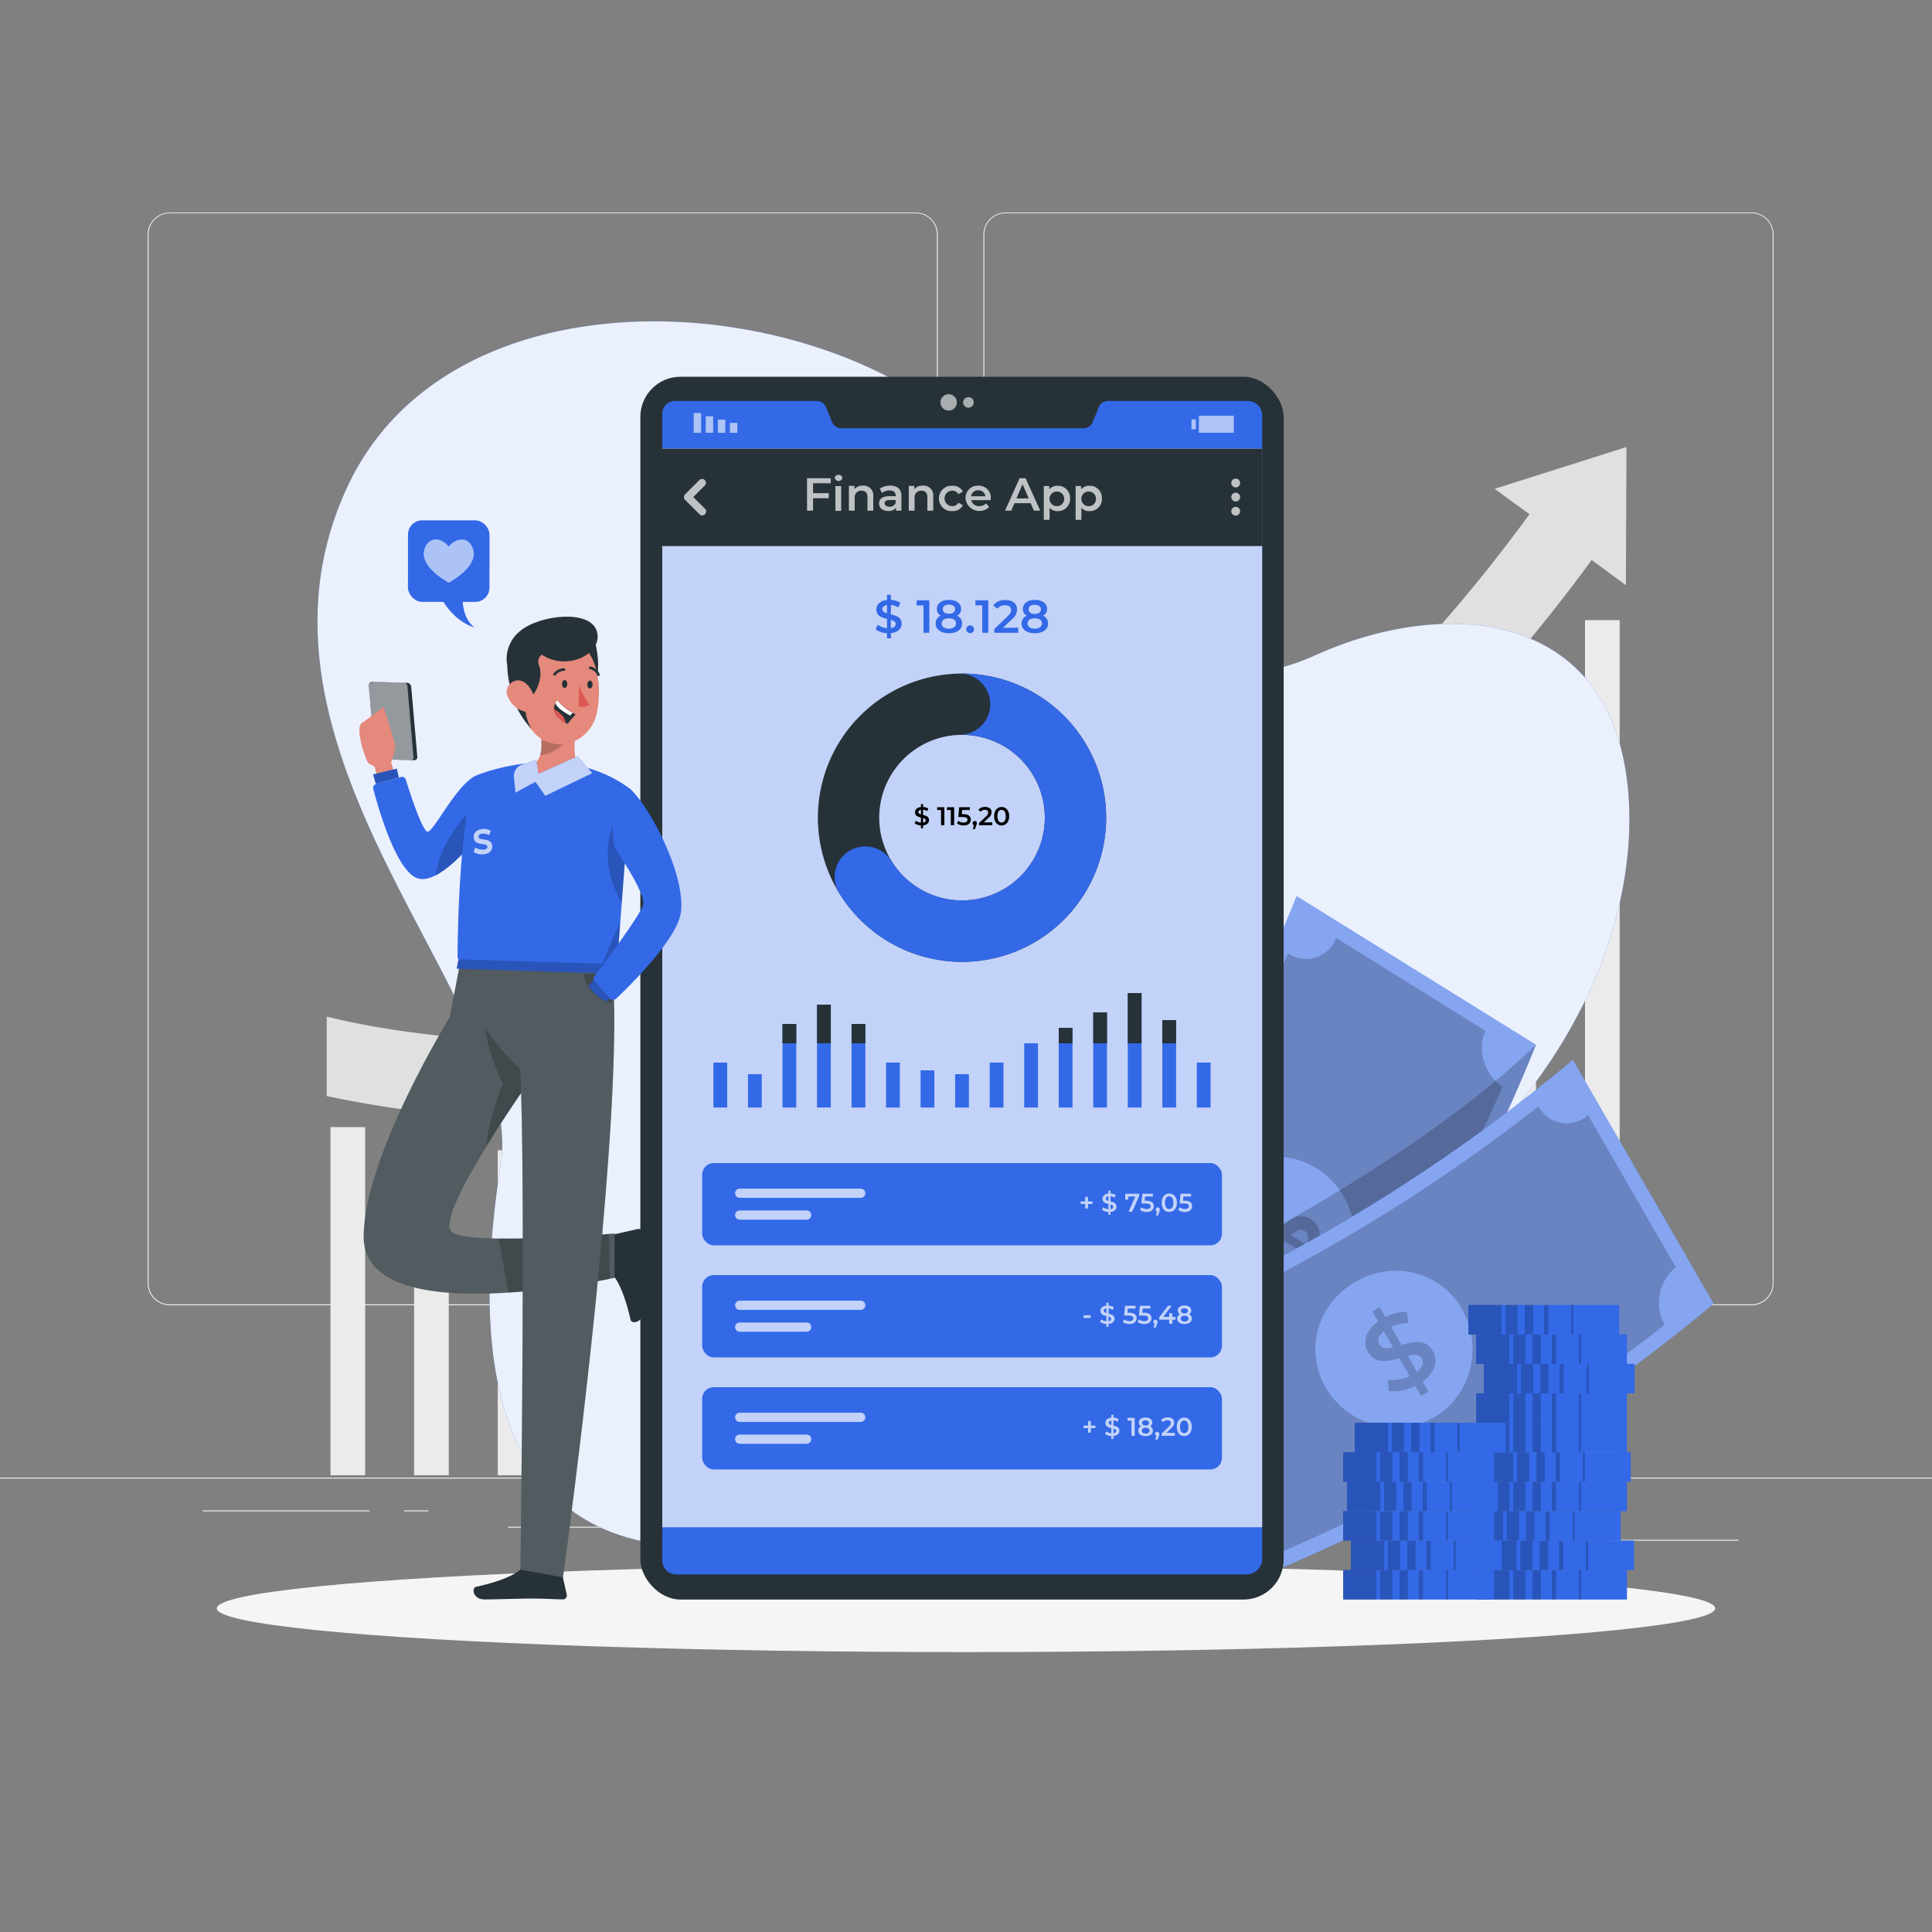
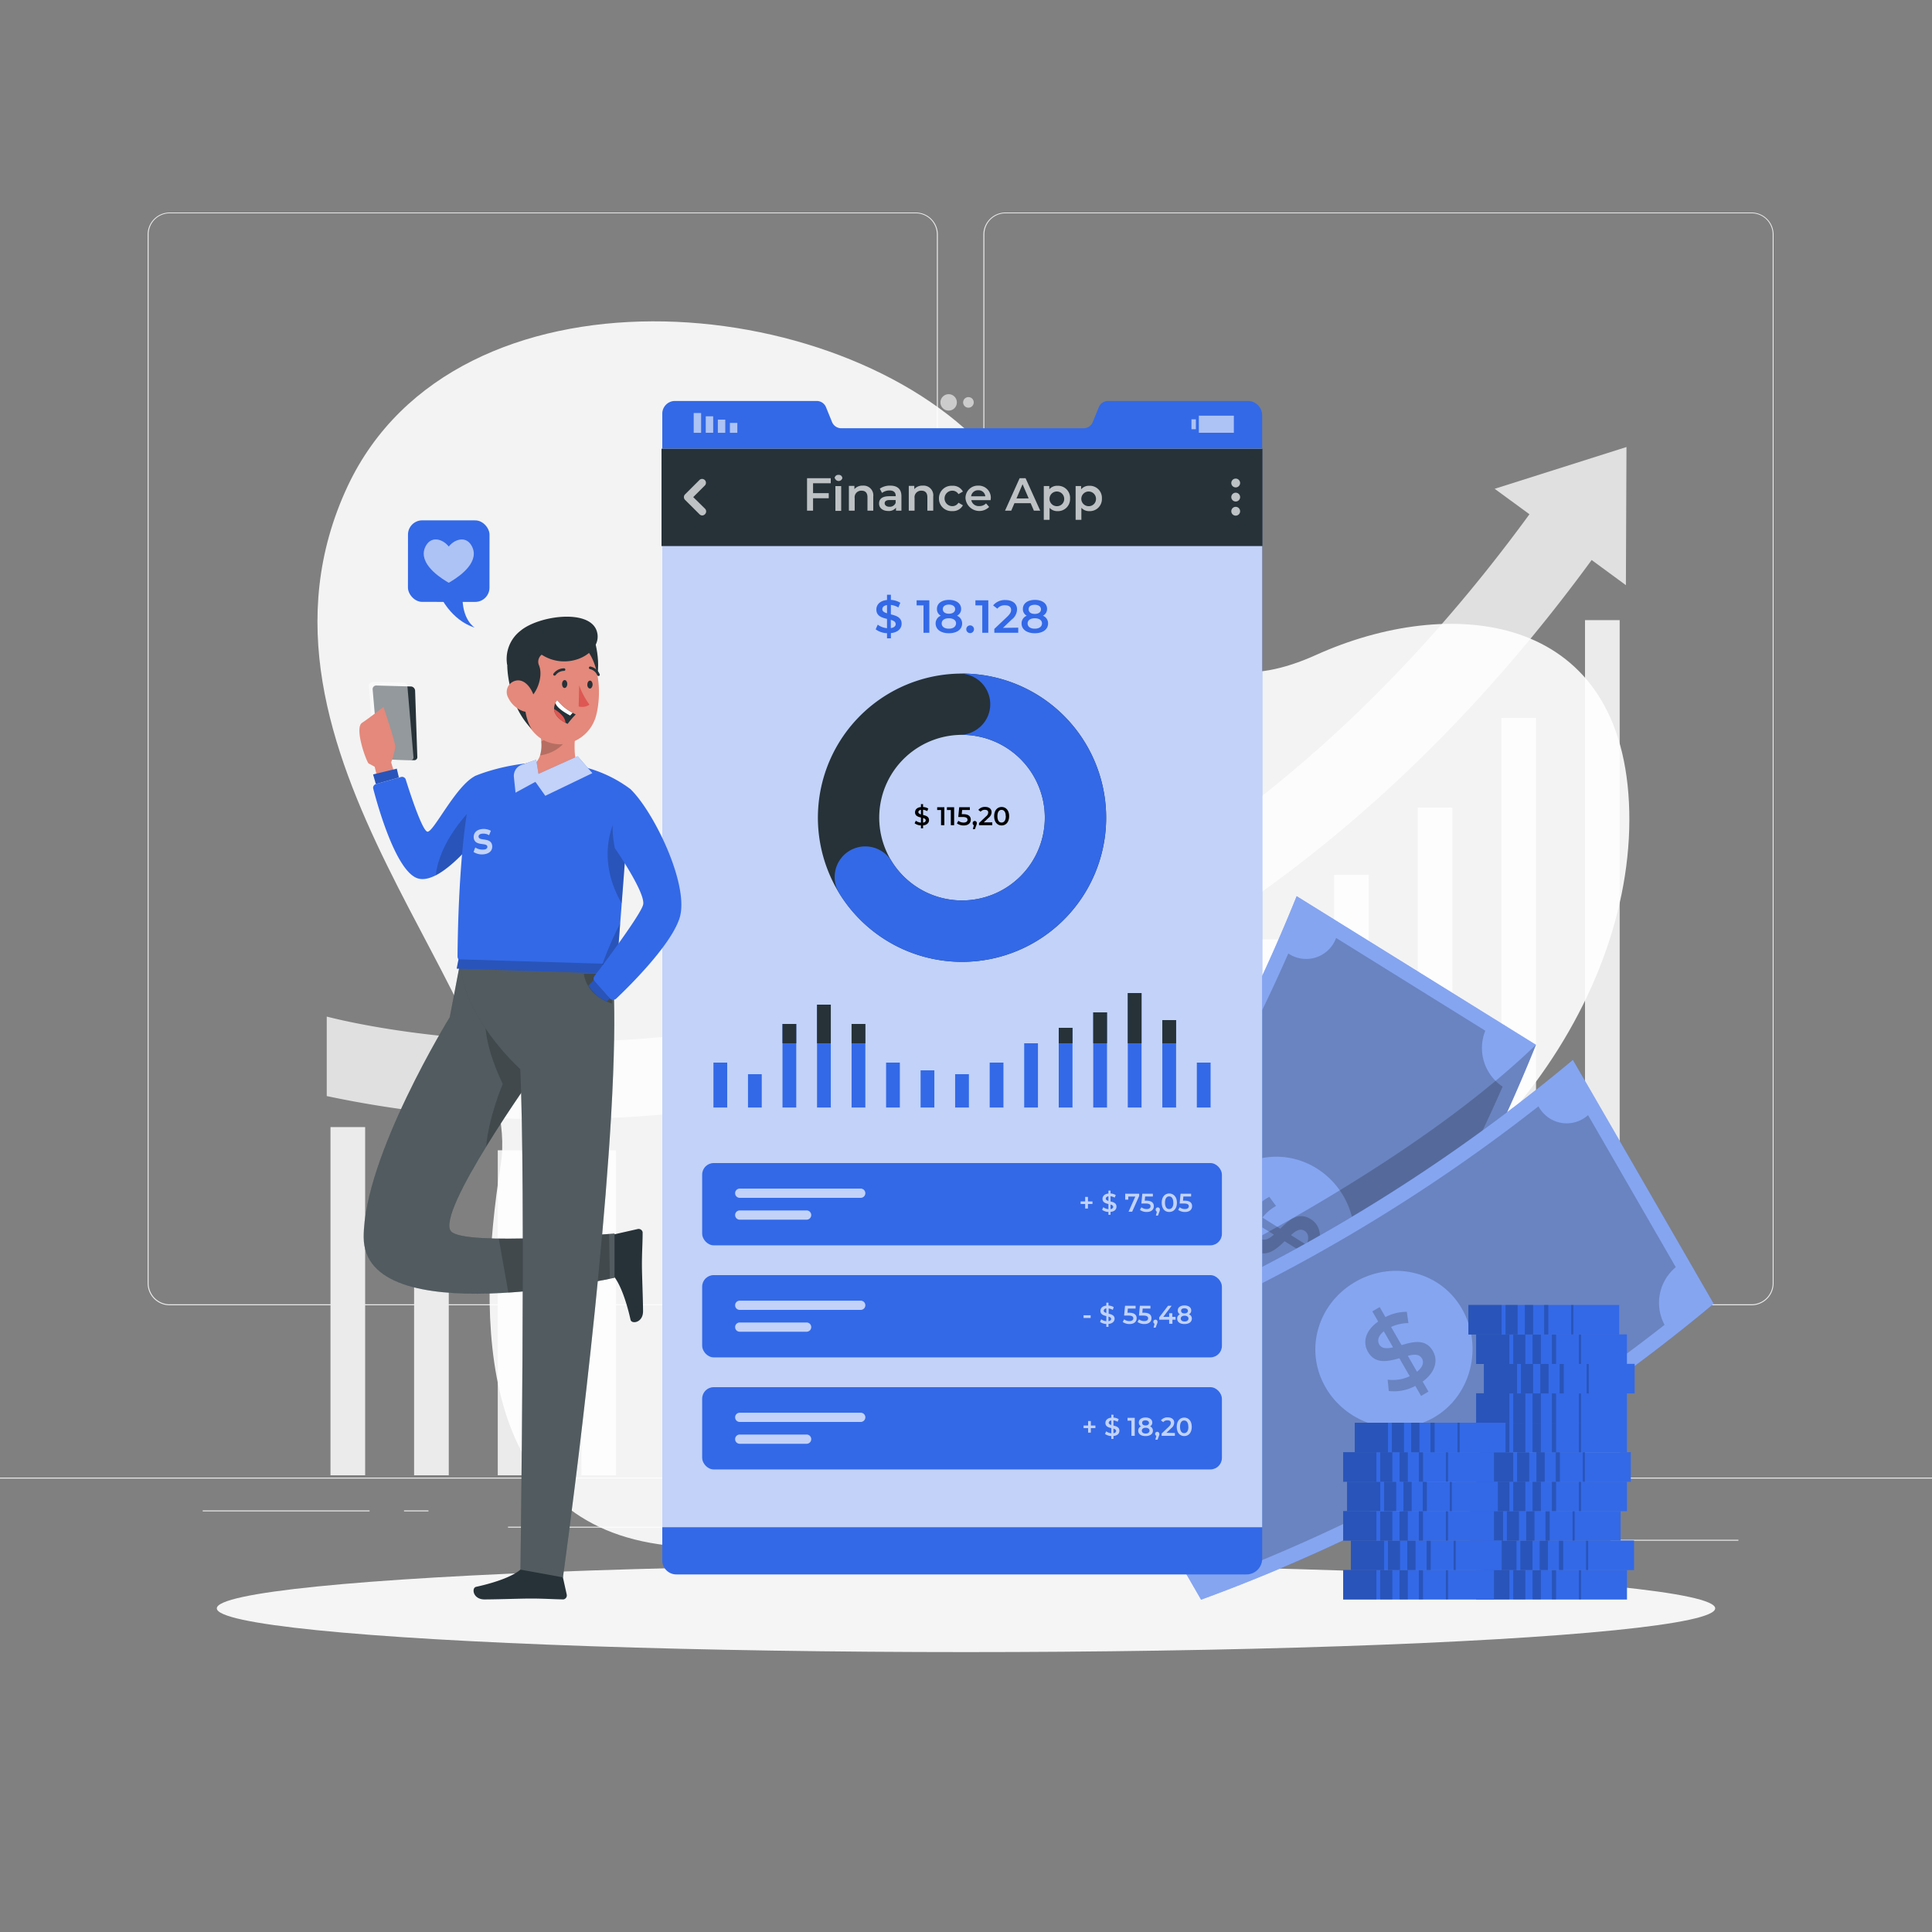
<svg xmlns="http://www.w3.org/2000/svg" viewBox="0 0 500 500">
  <rect x="0" y="0" width="500" height="500" fill="#808080" stroke="none" />
  <g id="background-complete">
    <rect y="382.4" width="500" height="0.25" style="fill:#ebebeb" />
    <rect x="416.78" y="398.49" width="33.12" height="0.25" style="fill:#ebebeb" />
    <rect x="322.53" y="401.21" width="8.69" height="0.25" style="fill:#ebebeb" />
    <rect x="396.59" y="389.21" width="19.19" height="0.25" style="fill:#ebebeb" />
    <rect x="52.46" y="390.89" width="43.19" height="0.25" style="fill:#ebebeb" />
    <rect x="104.56" y="390.89" width="6.33" height="0.25" style="fill:#ebebeb" />
    <rect x="131.47" y="395.11" width="93.68" height="0.25" style="fill:#ebebeb" />
    <path d="M237,337.8H43.91a5.71,5.71,0,0,1-5.7-5.71V60.66A5.71,5.71,0,0,1,43.91,55H237a5.71,5.71,0,0,1,5.71,5.71V332.09A5.71,5.71,0,0,1,237,337.8ZM43.91,55.2a5.46,5.46,0,0,0-5.45,5.46V332.09a5.46,5.46,0,0,0,5.45,5.46H237a5.47,5.47,0,0,0,5.46-5.46V60.66A5.47,5.47,0,0,0,237,55.2Z" style="fill:#ebebeb" />
    <path d="M453.31,337.8H260.21a5.72,5.72,0,0,1-5.71-5.71V60.66A5.72,5.72,0,0,1,260.21,55h193.1A5.71,5.71,0,0,1,459,60.66V332.09A5.71,5.71,0,0,1,453.31,337.8ZM260.21,55.2a5.47,5.47,0,0,0-5.46,5.46V332.09a5.47,5.47,0,0,0,5.46,5.46h193.1a5.47,5.47,0,0,0,5.46-5.46V60.66a5.47,5.47,0,0,0-5.46-5.46Z" style="fill:#ebebeb" />
    <path d="M386.82,126.5l9,6.59c-54.51,74.64-123,119.26-203.66,132.61-57,9.44-100.81-.86-107.6-2.61v20.57a277.13,277.13,0,0,0,59.22,6,316.79,316.79,0,0,0,50.68-4.09,309.93,309.93,0,0,0,109.46-39.93c40.47-24.12,76.78-58,108-100.71l8.86,6.51.15-35.75Z" style="fill:#e0e0e0" />
    <rect x="85.53" y="291.69" width="8.97" height="90.11" style="fill:#ebebeb" />
    <rect x="107.17" y="295.69" width="8.97" height="86.11" style="fill:#ebebeb" />
    <rect x="128.82" y="297.69" width="8.97" height="84.11" style="fill:#ebebeb" />
    <rect x="150.46" y="297.69" width="8.97" height="84.11" style="fill:#ebebeb" />
    <rect x="172.11" y="296.69" width="8.97" height="85.11" style="fill:#ebebeb" />
    <rect x="193.75" y="293.69" width="8.97" height="88.11" style="fill:#ebebeb" />
    <rect x="215.39" y="288.69" width="8.97" height="93.11" style="fill:#ebebeb" />
    <rect x="237.04" y="283.69" width="8.97" height="98.11" style="fill:#ebebeb" />
    <rect x="258.68" y="279.69" width="8.97" height="102.11" style="fill:#ebebeb" />
    <rect x="280.33" y="266.62" width="8.97" height="115.19" style="fill:#ebebeb" />
    <rect x="301.97" y="255.63" width="8.97" height="126.18" style="fill:#ebebeb" />
    <rect x="323.62" y="243.11" width="8.97" height="138.69" style="fill:#ebebeb" />
    <rect x="345.26" y="226.43" width="8.97" height="155.37" style="fill:#ebebeb" />
    <rect x="366.91" y="209.02" width="8.97" height="172.78" style="fill:#ebebeb" />
    <rect x="388.55" y="185.81" width="8.97" height="195.99" style="fill:#ebebeb" />
    <rect x="410.2" y="160.49" width="8.97" height="221.31" style="fill:#ebebeb" />
  </g>
  <g id="background-simple">
-     <path d="M90,125.76C118,66.31,217.1,74.7,255.36,116.51s50.7,68.59,85.21,53,78.52-11.44,81,38.16S383.7,315.92,319.52,333.27,255.36,412,170.42,399.64c-46.31-6.76-47.36-56.86-40.82-98.3S57.67,194.7,90,125.76Z" style="fill:#3369e7" />
    <path d="M90,125.76C118,66.31,217.1,74.7,255.36,116.51s50.7,68.59,85.21,53,78.52-11.44,81,38.16S383.7,315.92,319.52,333.27,255.36,412,170.42,399.64c-46.31-6.76-47.36-56.86-40.82-98.3S57.67,194.7,90,125.76Z" style="fill:#fff;opacity:0.9" />
  </g>
  <g id="Shadow">
    <ellipse id="path" cx="250" cy="416.24" rx="193.89" ry="11.32" style="fill:#f5f5f5" />
  </g>
  <g id="Banknotes">
    <path d="M397.5,270.39a445.3,445.3,0,0,1-80.78,130.12l-61.94-38.45a445.38,445.38,0,0,0,80.79-130.13Z" style="fill:#3369e7" />
    <path d="M397.51,270.38a445.62,445.62,0,0,1-80.8,130.13l-26.77-16.62h0l-35.16-21.82a445.38,445.38,0,0,0,80.79-130.13Q366.53,251.18,397.51,270.38Z" style="fill:#fff;opacity:0.4;isolation:isolate" />
    <path d="M345.76,242.81a8.25,8.25,0,0,1-12.35,3.95,445.28,445.28,0,0,1-66.35,106.85A8.25,8.25,0,0,1,269,366.43l38.61,24a12,12,0,0,1,14.92-2.35,445.34,445.34,0,0,0,66.35-106.86,12,12,0,0,1-4.51-14.41l0-.08-38.6-24Zm1.79,87.75c-5.94,9.55-18.89,12.23-28.4,6.33s-12-18.18-6.07-27.73,18.09-12.73,27.61-6.82S353.51,321,347.55,330.56Z" style="opacity:0.2;isolation:isolate" />
    <g style="opacity:0.2;isolation:isolate">
      <path d="M340.63,323.71l2.55,1.58c-.38.63-.77,1.26-1.16,1.88l-2.54-1.57a11.63,11.63,0,0,1-5.43,4.4l-1.65-2.45a10.33,10.33,0,0,0,4.62-3.48l-4.57-2.84c-2.2,2.16-4.76,4.35-7.93,2.38-2.33-1.45-3.27-4.38-1.38-8.16l-2.58-1.6c.39-.63.78-1.25,1.16-1.88l2.54,1.57a11.73,11.73,0,0,1,4.24-3.81l1.73,2.38a11.4,11.4,0,0,0-3.51,3l4.61,2.87c2.2-2.17,4.67-4.47,7.84-2.5C341.5,316.88,342.48,319.87,340.63,323.71Zm-10.94-4.19L325.62,317c-.76,1.78-.37,3,.63,3.59S328.47,320.61,329.69,319.52Zm7.9-1c-1.12-.69-2.26,0-3.49,1.13l4,2.51C338.92,320.33,338.57,319.13,337.59,318.52Z">
			</path>
    </g>
    <path d="M397.51,270.38a445.62,445.62,0,0,1-80.8,130.13l-26.77-16.62h0L268.69,348S353.44,312.88,397.51,270.38Z" style="opacity:0.2;isolation:isolate" />
    <path d="M443.5,337.4A445.44,445.44,0,0,1,310.84,414q-18.21-31.57-36.44-63.14a445.31,445.31,0,0,0,132.66-76.56Q425.29,305.84,443.5,337.4Z" style="fill:#3369e7" />
    <path d="M443.5,337.4A445.44,445.44,0,0,1,310.84,414q-18.21-31.57-36.44-63.14a445.31,445.31,0,0,0,132.66-76.56Q425.29,305.84,443.5,337.4Z" style="fill:#fff;opacity:0.4;isolation:isolate" />
    <path d="M410.91,288.66a8.25,8.25,0,0,1-12.75-2.35,445.27,445.27,0,0,1-109,62.86,8.25,8.25,0,0,1-4.34,12.21l22.71,39.35a12,12,0,0,1,14.26,5,445.27,445.27,0,0,0,109-62.86A12,12,0,0,1,433.62,328l.07-.06L411,288.61Zm-39.86,78.2c-9.75,5.61-22.42,1.86-28-7.84s-2-21.69,7.75-27.3,22-2.68,27.55,7S380.81,361.26,371.05,366.86Z" style="opacity:0.2;isolation:isolate" />
    <g style="opacity:0.2;isolation:isolate">
      <path d="M368.18,357.55c.51.86,1,1.73,1.51,2.6l-1.92,1.11-1.49-2.59a11.65,11.65,0,0,1-6.87,1.32c-.1-1-.19-2-.29-2.94a10.23,10.23,0,0,0,5.71-.89l-2.68-4.65c-3,.86-6.25,1.58-8.12-1.65-1.37-2.38-.81-5.41,2.64-7.85-.51-.88-1-1.75-1.52-2.63l1.91-1.11,1.49,2.59a11.73,11.73,0,0,1,5.54-1.36c.14,1,.27,1.94.41,2.91a11.29,11.29,0,0,0-4.49,1q1.35,2.36,2.71,4.7c2.95-.87,6.22-1.73,8.09,1.5C372.18,351.94,371.63,355,368.18,357.55Zm-7.66-8.86-2.39-4.14c-1.51,1.21-1.74,2.44-1.14,3.46S358.94,349.07,360.52,348.69Zm7.44,2.85c-.66-1.14-2-1.07-3.62-.65.8,1.37,1.59,2.75,2.38,4.12C368.28,353.76,368.54,352.54,368,351.54Z">
			</path>
    </g>
  </g>
  <g id="Coins">
    <rect x="382.02" y="406.29" width="39.03" height="7.66" transform="translate(803.08 820.25) rotate(-180)" style="fill:#3369e7" />
    <rect x="382.02" y="406.29" width="8.6" height="7.66" transform="translate(772.65 820.25) rotate(180)" style="opacity:0.2" />
    <rect x="391.63" y="406.29" width="3.13" height="7.66" style="opacity:0.2" />
    <rect x="396.63" y="406.29" width="2.14" height="7.66" style="opacity:0.2" />
    <rect x="401.63" y="406.29" width="1.07" height="7.66" style="opacity:0.2" />
    <rect x="408.63" y="406.29" width="0.54" height="7.66" style="opacity:0.2" />
    <rect x="383.87" y="398.67" width="39.03" height="7.66" transform="translate(806.77 805.01) rotate(-180)" style="fill:#3369e7" />
    <rect x="383.87" y="398.67" width="8.6" height="7.66" transform="translate(776.34 805.01) rotate(180)" style="opacity:0.2" />
    <rect x="393.47" y="398.67" width="3.13" height="7.66" style="opacity:0.2" />
    <rect x="398.47" y="398.67" width="2.14" height="7.66" style="opacity:0.2" />
    <rect x="403.47" y="398.67" width="1.07" height="7.66" style="opacity:0.2" />
    <rect x="410.47" y="398.67" width="0.54" height="7.66" style="opacity:0.2" />
    <rect x="380.38" y="391.05" width="39.03" height="7.66" transform="translate(799.8 789.77) rotate(180)" style="fill:#3369e7" />
    <rect x="380.38" y="391.05" width="8.6" height="7.66" transform="translate(769.37 789.77) rotate(180)" style="opacity:0.2" />
    <rect x="389.98" y="391.05" width="3.13" height="7.66" style="opacity:0.2" />
    <rect x="394.98" y="391.05" width="2.14" height="7.66" style="opacity:0.2" />
    <rect x="399.98" y="391.05" width="1.07" height="7.66" style="opacity:0.2" />
    <rect x="406.98" y="391.05" width="0.54" height="7.66" style="opacity:0.2" />
    <rect x="382.02" y="383.43" width="39.03" height="7.66" transform="translate(803.08 774.53) rotate(-180)" style="fill:#3369e7" />
    <rect x="382.02" y="383.43" width="8.6" height="7.66" transform="translate(772.65 774.53) rotate(180)" style="opacity:0.2" />
    <rect x="391.63" y="383.43" width="3.13" height="7.66" style="opacity:0.2" />
    <rect x="396.63" y="383.43" width="2.14" height="7.66" style="opacity:0.2" />
    <rect x="401.63" y="383.43" width="1.07" height="7.66" style="opacity:0.2" />
    <rect x="408.63" y="383.43" width="0.54" height="7.66" style="opacity:0.2" />
    <rect x="383.03" y="375.81" width="39.03" height="7.66" transform="translate(805.08 759.29) rotate(-180)" style="fill:#3369e7" />
    <rect x="383.03" y="375.81" width="8.6" height="7.66" transform="translate(774.65 759.29) rotate(180)" style="opacity:0.2" />
    <rect x="392.63" y="375.81" width="3.13" height="7.66" style="opacity:0.2" />
    <rect x="397.63" y="375.81" width="2.14" height="7.66" style="opacity:0.2" />
    <rect x="402.63" y="375.81" width="1.07" height="7.66" style="opacity:0.2" />
    <rect x="409.63" y="375.81" width="0.54" height="7.66" style="opacity:0.2" />
    <rect x="382.03" y="368.19" width="39.03" height="7.66" transform="translate(803.08 744.05) rotate(-180)" style="fill:#3369e7" />
    <rect x="382.03" y="368.19" width="8.6" height="7.66" transform="translate(772.65 744.05) rotate(180)" style="opacity:0.2" />
    <rect x="391.63" y="368.19" width="3.13" height="7.66" style="opacity:0.2" />
    <rect x="396.63" y="368.19" width="2.14" height="7.66" style="opacity:0.2" />
    <rect x="401.63" y="368.19" width="1.07" height="7.66" style="opacity:0.2" />
    <rect x="408.63" y="368.19" width="0.54" height="7.66" style="opacity:0.2" />
    <rect x="382.03" y="360.57" width="39.03" height="7.66" transform="translate(803.08 728.81) rotate(-180)" style="fill:#3369e7" />
    <rect x="382.03" y="360.57" width="8.6" height="7.66" transform="translate(772.65 728.81) rotate(180)" style="opacity:0.2" />
    <rect x="391.63" y="360.57" width="3.13" height="7.66" style="opacity:0.2" />
    <rect x="396.63" y="360.57" width="2.14" height="7.66" style="opacity:0.2" />
    <rect x="401.63" y="360.57" width="1.07" height="7.66" style="opacity:0.2" />
    <rect x="408.63" y="360.57" width="0.54" height="7.66" style="opacity:0.2" />
    <rect x="384.03" y="352.95" width="39.03" height="7.66" transform="translate(807.08 713.57) rotate(-180)" style="fill:#3369e7" />
    <rect x="384.03" y="352.95" width="8.6" height="7.66" transform="translate(776.65 713.57) rotate(180)" style="opacity:0.2" />
    <rect x="393.63" y="352.95" width="3.13" height="7.66" style="opacity:0.2" />
    <rect x="398.63" y="352.95" width="2.14" height="7.66" style="opacity:0.2" />
    <rect x="403.63" y="352.95" width="1.07" height="7.66" style="opacity:0.2" />
    <rect x="410.63" y="352.95" width="0.54" height="7.66" style="opacity:0.2" />
    <rect x="382.03" y="345.33" width="39.03" height="7.66" transform="translate(803.08 698.33) rotate(-180)" style="fill:#3369e7" />
    <rect x="382.03" y="345.33" width="8.6" height="7.66" transform="translate(772.65 698.33) rotate(180)" style="opacity:0.2" />
    <rect x="391.63" y="345.33" width="3.13" height="7.66" style="opacity:0.2" />
    <rect x="396.63" y="345.33" width="2.14" height="7.66" style="opacity:0.2" />
    <rect x="401.63" y="345.33" width="1.07" height="7.66" style="opacity:0.2" />
    <rect x="408.63" y="345.33" width="0.54" height="7.66" style="opacity:0.2" />
    <rect x="380.03" y="337.71" width="39.03" height="7.66" transform="translate(799.08 683.09) rotate(180)" style="fill:#3369e7" />
    <rect x="380.03" y="337.71" width="8.6" height="7.66" transform="translate(768.65 683.09) rotate(180)" style="opacity:0.2" />
    <rect x="389.63" y="337.71" width="3.13" height="7.66" style="opacity:0.2" />
    <rect x="394.63" y="337.71" width="2.14" height="7.66" style="opacity:0.2" />
    <rect x="399.63" y="337.71" width="1.07" height="7.66" style="opacity:0.2" />
    <rect x="406.63" y="337.71" width="0.54" height="7.66" style="opacity:0.2" />
    <rect x="347.6" y="406.29" width="39.03" height="7.66" transform="translate(734.24 820.25) rotate(-180)" style="fill:#3369e7" />
    <rect x="347.6" y="406.29" width="8.6" height="7.66" transform="translate(703.81 820.25) rotate(180)" style="opacity:0.2" />
    <rect x="357.2" y="406.29" width="3.13" height="7.66" style="opacity:0.2" />
    <rect x="362.2" y="406.29" width="2.14" height="7.66" style="opacity:0.2" />
    <rect x="367.2" y="406.29" width="1.07" height="7.66" style="opacity:0.2" />
    <rect x="374.2" y="406.29" width="0.54" height="7.66" style="opacity:0.2" />
    <rect x="349.6" y="398.67" width="39.03" height="7.66" transform="translate(738.24 805.01) rotate(-180)" style="fill:#3369e7" />
    <rect x="349.6" y="398.67" width="8.6" height="7.66" transform="translate(707.81 805.01) rotate(180)" style="opacity:0.2" />
    <rect x="359.2" y="398.67" width="3.13" height="7.66" style="opacity:0.2" />
    <rect x="364.2" y="398.67" width="2.14" height="7.66" style="opacity:0.2" />
    <rect x="369.2" y="398.67" width="1.07" height="7.66" style="opacity:0.2" />
    <rect x="376.2" y="398.67" width="0.54" height="7.66" style="opacity:0.2" />
    <rect x="347.6" y="391.05" width="39.03" height="7.66" transform="translate(734.24 789.77) rotate(-180)" style="fill:#3369e7" />
    <rect x="347.6" y="391.05" width="8.6" height="7.66" transform="translate(703.81 789.77) rotate(180)" style="opacity:0.2" />
    <rect x="357.2" y="391.05" width="3.13" height="7.66" style="opacity:0.2" />
    <rect x="362.2" y="391.05" width="2.14" height="7.66" style="opacity:0.2" />
    <rect x="367.2" y="391.05" width="1.07" height="7.66" style="opacity:0.2" />
    <rect x="374.2" y="391.05" width="0.54" height="7.66" style="opacity:0.2" />
    <rect x="348.6" y="383.43" width="39.03" height="7.66" transform="translate(736.24 774.53) rotate(-180)" style="fill:#3369e7" />
    <rect x="348.6" y="383.43" width="8.6" height="7.66" transform="translate(705.81 774.53) rotate(180)" style="opacity:0.2" />
    <rect x="358.2" y="383.43" width="3.13" height="7.66" style="opacity:0.2" />
    <rect x="363.2" y="383.43" width="2.14" height="7.66" style="opacity:0.2" />
    <rect x="368.2" y="383.43" width="1.07" height="7.66" style="opacity:0.2" />
    <rect x="375.2" y="383.43" width="0.54" height="7.66" style="opacity:0.2" />
    <rect x="347.6" y="375.81" width="39.03" height="7.66" transform="translate(734.24 759.29) rotate(-180)" style="fill:#3369e7" />
    <rect x="347.6" y="375.81" width="8.6" height="7.66" transform="translate(703.81 759.29) rotate(180)" style="opacity:0.2" />
    <rect x="357.21" y="375.81" width="3.13" height="7.66" style="opacity:0.2" />
    <rect x="362.21" y="375.81" width="2.14" height="7.66" style="opacity:0.2" />
    <rect x="367.21" y="375.81" width="1.07" height="7.66" style="opacity:0.2" />
    <rect x="374.21" y="375.81" width="0.54" height="7.66" style="opacity:0.2" />
    <rect x="350.6" y="368.19" width="39.03" height="7.66" transform="translate(740.24 744.05) rotate(-180)" style="fill:#3369e7" />
    <rect x="350.6" y="368.19" width="8.6" height="7.66" transform="translate(709.81 744.05) rotate(180)" style="opacity:0.2" />
    <rect x="360.21" y="368.19" width="3.13" height="7.66" style="opacity:0.2" />
    <rect x="365.21" y="368.19" width="2.14" height="7.66" style="opacity:0.2" />
    <rect x="370.21" y="368.19" width="1.07" height="7.66" style="opacity:0.2" />
    <rect x="377.21" y="368.19" width="0.54" height="7.66" style="opacity:0.2" />
  </g>
  <g id="Device">
-     <rect x="165.72" y="97.5" width="166.49" height="316.46" rx="10.4" style="fill:#263238" />
    <path d="M326.65,107.53V403.39a4.07,4.07,0,0,1-4.14,4.07H175.09a3.64,3.64,0,0,1-3.69-3.74V107.19a3.29,3.29,0,0,1,3.16-3.42h36.86a2.59,2.59,0,0,1,2.37,1.66l1.53,3.76a2.59,2.59,0,0,0,2.37,1.64h62.75a2.57,2.57,0,0,0,2.37-1.62l1.53-3.77a2.59,2.59,0,0,1,2.37-1.67H323A3.72,3.72,0,0,1,326.65,107.53Z" style="fill:#3369e7" />
    <rect x="171.39" y="116.09" width="155.26" height="279.16" style="fill:#fff;opacity:0.7;isolation:isolate" />
    <circle cx="245.51" cy="104.14" r="2.13" style="fill:#fff;opacity:0.6;isolation:isolate">
		</circle>
    <path d="M252,104.14a1.37,1.37,0,1,1-1.36-1.37A1.36,1.36,0,0,1,252,104.14Z" style="fill:#fff;opacity:0.6;isolation:isolate" />
    <rect x="188.91" y="109.45" width="1.92" height="2.56" transform="translate(379.73 221.46) rotate(180)" style="fill:#fff;opacity:0.6;isolation:isolate" />
    <rect x="185.78" y="108.6" width="1.92" height="3.41" transform="translate(373.48 220.61) rotate(180)" style="fill:#fff;opacity:0.6;isolation:isolate" />
    <rect x="182.66" y="107.75" width="1.92" height="4.26" transform="translate(367.23 219.75) rotate(180)" style="fill:#fff;opacity:0.6;isolation:isolate" />
    <rect x="179.53" y="106.89" width="1.92" height="5.12" transform="translate(360.98 218.9) rotate(180)" style="fill:#fff;opacity:0.6;isolation:isolate" />
    <rect x="308.35" y="108.52" width="1.14" height="2.56" style="fill:#fff;opacity:0.6;isolation:isolate" />
    <rect x="310.26" y="107.59" width="9.06" height="4.42" transform="translate(629.58 219.59) rotate(180)" style="fill:#fff;opacity:0.6;isolation:isolate" />
    <rect x="171.2" y="116.12" width="155.53" height="25.2" style="fill:#263238" />
    <g style="opacity:0.7;isolation:isolate">
      <path d="M210.42,125.07v2.56h4.06v1.31h-4.06v3.22h-1.56v-8.4H215v1.31Z" style="fill:#fff" />
      <path d="M216,123.8a.92.92,0,0,1,1-.9.89.89,0,0,1,1,.86,1,1,0,0,1-1.92,0Zm.2,2h1.5v6.41h-1.5Z" style="fill:#fff" />
      <path d="M226,128.49v3.67h-1.5v-3.48c0-1.14-.56-1.69-1.52-1.69a1.7,1.7,0,0,0-1.79,1.93v3.24h-1.5v-6.41h1.43v.83a2.77,2.77,0,0,1,2.2-.9A2.51,2.51,0,0,1,226,128.49Z" style="fill:#fff" />
      <path d="M233.29,128.41v3.75h-1.41v-.78a2.28,2.28,0,0,1-2,.86c-1.46,0-2.38-.8-2.38-1.92s.71-1.9,2.66-1.9h1.65v-.1c0-.87-.52-1.39-1.59-1.39a3.17,3.17,0,0,0-1.95.64l-.58-1.1a4.55,4.55,0,0,1,2.71-.79C232.22,125.68,233.29,126.56,233.29,128.41Zm-1.5,1.75v-.75h-1.54c-1,0-1.3.39-1.3.85s.46.89,1.22.89A1.62,1.62,0,0,0,231.79,130.16Z" style="fill:#fff" />
      <path d="M241.52,128.49v3.67H240v-3.48c0-1.14-.56-1.69-1.52-1.69a1.7,1.7,0,0,0-1.79,1.93v3.24h-1.5v-6.41h1.43v.83a2.78,2.78,0,0,1,2.21-.9A2.51,2.51,0,0,1,241.52,128.49Z" style="fill:#fff" />
      <path d="M243,129a3.24,3.24,0,0,1,3.46-3.28,2.89,2.89,0,0,1,2.74,1.49l-1.15.67a1.83,1.83,0,0,0-1.6-.89,2,2,0,0,0,0,4,1.83,1.83,0,0,0,1.6-.89l1.15.67a2.92,2.92,0,0,1-2.74,1.5A3.24,3.24,0,0,1,243,129Z" style="fill:#fff" />
      <path d="M256.37,129.44h-5a1.94,1.94,0,0,0,2.08,1.53,2.33,2.33,0,0,0,1.74-.69l.8.92a3.6,3.6,0,0,1-6.12-2.24,3.19,3.19,0,0,1,3.31-3.28,3.13,3.13,0,0,1,3.24,3.31C256.39,129.11,256.38,129.29,256.37,129.44Zm-5-1H255a1.74,1.74,0,0,0-1.81-1.56A1.77,1.77,0,0,0,251.33,128.44Z" style="fill:#fff" />
      <path d="M266.73,130.22h-4.19l-.83,1.94H260.1l3.78-8.4h1.54l3.79,8.4h-1.64Zm-.51-1.23-1.58-3.67L263.06,129Z" style="fill:#fff" />
      <path d="M276.93,129a3.12,3.12,0,0,1-3.25,3.28,2.63,2.63,0,0,1-2.05-.86v3.11h-1.5v-8.74h1.43v.84a2.64,2.64,0,0,1,2.12-.91A3.12,3.12,0,0,1,276.93,129Zm-1.52,0a1.9,1.9,0,1,0-1.89,2A1.86,1.86,0,0,0,275.41,129Z" style="fill:#fff" />
      <path d="M285.17,129a3.12,3.12,0,0,1-3.25,3.28,2.64,2.64,0,0,1-2.06-.86v3.11h-1.49v-8.74h1.42v.84a2.66,2.66,0,0,1,2.13-.91A3.12,3.12,0,0,1,285.17,129Zm-1.53,0a1.9,1.9,0,1,0-1.89,2A1.86,1.86,0,0,0,283.64,129Z" style="fill:#fff" />
    </g>
    <g style="opacity:0.7">
      <path d="M181.75,133.4a1,1,0,0,1-.7-.29l-3.76-3.75a1,1,0,0,1,0-1.42l3.76-3.75a1,1,0,0,1,1.41,1.41l-3.05,3.05,3.05,3a1,1,0,0,1,0,1.41A1,1,0,0,1,181.75,133.4Z" style="fill:#fff" />
    </g>
    <g style="opacity:0.7">
      <path d="M320.94,125a1.14,1.14,0,1,1-1.14-1.14A1.14,1.14,0,0,1,320.94,125Z" style="fill:#fff" />
      <path d="M320.94,128.65a1.14,1.14,0,1,1-1.14-1.14A1.14,1.14,0,0,1,320.94,128.65Z" style="fill:#fff" />
      <path d="M320.94,132.31a1.14,1.14,0,1,1-1.14-1.14A1.14,1.14,0,0,1,320.94,132.31Z" style="fill:#fff" />
    </g>
    <path d="M230.56,163.85v1.35h-1v-1.33a5.29,5.29,0,0,1-2.94-1l.54-1.21a4.59,4.59,0,0,0,2.4.91v-2.4c-1.33-.32-2.76-.75-2.76-2.42,0-1.22.89-2.29,2.76-2.47v-1.36h1v1.33A5.19,5.19,0,0,1,233,156l-.5,1.21a4.9,4.9,0,0,0-1.94-.65V159c1.33.33,2.78.75,2.78,2.41C233.34,162.61,232.44,163.66,230.56,163.85Zm-1-5.13v-2.13c-.85.13-1.21.56-1.21,1.09S228.88,158.52,229.58,158.72Zm2.23,2.77c0-.59-.53-.86-1.25-1.07v2.13C231.44,162.41,231.81,162,231.81,161.49Z" style="fill:#3369e7" />
    <path d="M240.51,155.36v8.4H239v-7.09h-1.78v-1.31Z" style="fill:#3369e7" />
    <path d="M249,161.35c0,1.56-1.35,2.53-3.44,2.53s-3.42-1-3.42-2.53a2.12,2.12,0,0,1,1.34-2,1.91,1.91,0,0,1-1-1.76c0-1.44,1.26-2.34,3.12-2.34s3.14.9,3.14,2.34a1.9,1.9,0,0,1-1.07,1.76A2.11,2.11,0,0,1,249,161.35Zm-1.57,0c0-.83-.72-1.34-1.87-1.34s-1.85.51-1.85,1.34.7,1.35,1.85,1.35S247.42,162.15,247.42,161.3ZM244,157.65c0,.72.59,1.18,1.58,1.18s1.61-.46,1.61-1.18-.65-1.18-1.61-1.18S244,156.9,244,157.65Z" style="fill:#3369e7" />
    <path d="M250.07,162.85a1,1,0,1,1,1,1A1,1,0,0,1,250.07,162.85Z" style="fill:#3369e7" />
    <path d="M255.77,155.36v8.4h-1.56v-7.09h-1.77v-1.31Z" style="fill:#3369e7" />
    <path d="M263.52,162.44v1.32h-6.19v-1l3.34-3.16c.81-.78,1-1.27,1-1.74,0-.77-.53-1.21-1.56-1.21a2.37,2.37,0,0,0-2,.87l-1.09-.84a3.89,3.89,0,0,1,3.19-1.39c1.82,0,3,.93,3,2.41a3.37,3.37,0,0,1-1.39,2.65l-2.25,2.14Z" style="fill:#3369e7" />
    <path d="M271.24,161.35c0,1.56-1.36,2.53-3.44,2.53s-3.42-1-3.42-2.53a2.12,2.12,0,0,1,1.34-2,1.91,1.91,0,0,1-1-1.76c0-1.44,1.26-2.34,3.12-2.34s3.14.9,3.14,2.34a1.92,1.92,0,0,1-1.07,1.76A2.11,2.11,0,0,1,271.24,161.35Zm-1.57,0c0-.83-.72-1.34-1.87-1.34s-1.85.51-1.85,1.34.69,1.35,1.85,1.35S269.67,162.15,269.67,161.3Zm-3.46-3.65c0,.72.6,1.18,1.59,1.18s1.6-.46,1.6-1.18-.64-1.18-1.6-1.18S266.21,156.9,266.21,157.65Z" style="fill:#3369e7" />
    <path d="M238.89,213.62v.74h-.55v-.74a2.93,2.93,0,0,1-1.63-.55l.3-.67a2.58,2.58,0,0,0,1.33.5v-1.33c-.74-.18-1.53-.42-1.53-1.34,0-.68.49-1.27,1.53-1.37v-.75h.55v.74a2.81,2.81,0,0,1,1.35.4l-.27.67a2.93,2.93,0,0,0-1.08-.36v1.35c.74.18,1.54.41,1.54,1.34C240.43,212.92,239.93,213.51,238.89,213.62Zm-.55-2.85v-1.19c-.47.08-.67.32-.67.61S238,210.66,238.34,210.77Zm1.24,1.54c0-.33-.29-.48-.69-.6v1.18C239.37,212.82,239.58,212.59,239.58,212.31Z">
		</path>
    <path d="M244.4,208.91v4.65h-.86v-3.93h-1v-.72Z" />
    <path d="M246.93,208.91v4.65h-.86v-3.93h-1v-.72Z" />
    <path d="M251.24,212.13c0,.82-.59,1.5-1.84,1.5a2.91,2.91,0,0,1-1.75-.54l.37-.67a2.19,2.19,0,0,0,1.37.46c.62,0,1-.28,1-.71s-.28-.73-1.25-.73H248l.24-2.53H251v.72h-2l-.1,1.08h.44C250.69,210.71,251.24,211.31,251.24,212.13Z">
		</path>
    <path d="M252.8,213.06a1.51,1.51,0,0,1-.15.57l-.34.94h-.54l.27-1a.5.5,0,0,1-.31-.49.54.54,0,1,1,1.07,0Z" />
    <path d="M256.8,212.83v.73h-3.43V213l1.85-1.75a1.29,1.29,0,0,0,.53-1c0-.42-.29-.67-.86-.67a1.31,1.31,0,0,0-1.1.49l-.6-.47a2.16,2.16,0,0,1,1.77-.77c1,0,1.66.51,1.66,1.34a1.86,1.86,0,0,1-.77,1.47l-1.24,1.18Z">
		</path>
    <path d="M257.28,211.23c0-1.53.84-2.39,1.94-2.39s1.95.86,1.95,2.39-.84,2.4-1.95,2.4S257.28,212.76,257.28,211.23Zm3,0c0-1.12-.44-1.64-1.08-1.64s-1.07.52-1.07,1.64.44,1.65,1.07,1.65S260.3,212.36,260.3,211.23Z">
		</path>
    <path d="M212.75,202.72a37.3,37.3,0,1,0,45.12-27.32A37.29,37.29,0,0,0,212.75,202.72Zm15.41,3.78a21.43,21.43,0,1,1,15.7,25.92A21.43,21.43,0,0,1,228.16,206.5Z" style="fill:#263238" />
    <path d="M217.17,231.13a37.3,37.3,0,1,0,31.05-56.8,7.92,7.92,0,0,1,7.8,9.91,7.78,7.78,0,0,1-2.8,4.24,8,8,0,0,1-4.8,1.71l-.45,0a21.43,21.43,0,1,1-17.21,32.71,8.05,8.05,0,0,0-4.94-3.62,7.92,7.92,0,0,0-8.65,11.82Z" style="fill:#3369e7" />
    <rect x="184.64" y="275" width="3.56" height="11.63" style="fill:#3369e7" />
    <rect x="193.58" y="278" width="3.56" height="8.63" style="fill:#3369e7" />
    <rect x="202.51" y="265" width="3.56" height="21.63" style="fill:#3369e7" />
    <rect x="211.45" y="260" width="3.56" height="26.63" style="fill:#3369e7" />
    <rect x="220.39" y="265" width="3.56" height="21.63" style="fill:#3369e7" />
    <rect x="229.32" y="275" width="3.56" height="11.63" style="fill:#3369e7" />
    <rect x="238.25" y="277" width="3.56" height="9.63" style="fill:#3369e7" />
    <rect x="247.19" y="278" width="3.56" height="8.63" style="fill:#3369e7" />
    <rect x="256.13" y="275" width="3.56" height="11.63" style="fill:#3369e7" />
    <rect x="265.06" y="270" width="3.56" height="16.63" style="fill:#3369e7" />
    <rect x="274" y="266" width="3.56" height="20.63" style="fill:#3369e7" />
    <rect x="282.93" y="262" width="3.56" height="24.63" style="fill:#3369e7" />
    <rect x="291.87" y="257" width="3.56" height="29.63" style="fill:#3369e7" />
    <rect x="300.81" y="264" width="3.56" height="22.63" style="fill:#3369e7" />
    <rect x="309.74" y="275" width="3.56" height="11.63" style="fill:#3369e7" />
    <rect x="202.51" y="265" width="3.56" height="5" style="fill:#263238" />
    <rect x="211.45" y="260" width="3.56" height="10" style="fill:#263238" />
    <rect x="220.39" y="265" width="3.56" height="5" style="fill:#263238" />
    <rect x="274" y="266" width="3.56" height="4" style="fill:#263238" />
    <rect x="282.93" y="262" width="3.56" height="8" style="fill:#263238" />
    <rect x="291.87" y="257" width="3.56" height="13" style="fill:#263238" />
    <rect x="300.81" y="264" width="3.56" height="6" style="fill:#263238" />
    <rect x="181.72" y="301" width="134.51" height="21.29" rx="2.98" style="fill:#3369e7" />
    <g style="opacity:0.7;isolation:isolate">
      <path d="M282.73,311.59h-1.17v1.17h-.72v-1.17h-1.17v-.66h1.17v-1.17h.72v1.17h1.17Z" style="fill:#fff">
			</path>
      <path d="M287.4,313.64v.75h-.54v-.74a2.87,2.87,0,0,1-1.63-.55l.3-.67a2.6,2.6,0,0,0,1.33.5V311.6c-.74-.18-1.53-.42-1.53-1.34,0-.68.49-1.27,1.53-1.37v-.76h.54v.74a2.94,2.94,0,0,1,1.35.41l-.27.67a2.71,2.71,0,0,0-1.08-.36v1.35c.74.17,1.54.41,1.54,1.33C288.94,313,288.45,313.54,287.4,313.64Zm-.54-2.85v-1.18c-.48.07-.68.31-.68.61S286.47,310.68,286.86,310.79Zm1.23,1.54c0-.32-.29-.48-.69-.59v1.18C287.89,312.84,288.09,312.62,288.09,312.33Z" style="fill:#fff" />
      <path d="M294.82,308.93v.58L293,313.59h-.93l1.75-3.93H292v.8h-.8v-1.53Z" style="fill:#fff" />
      <path d="M298.61,312.16c0,.82-.59,1.5-1.84,1.5a2.91,2.91,0,0,1-1.75-.54l.37-.67a2.25,2.25,0,0,0,1.37.45c.62,0,1-.27,1-.71s-.28-.72-1.25-.72h-1.12l.24-2.54h2.73v.73h-2l-.1,1.08h.44C298.06,310.74,298.61,311.33,298.61,312.16Z" style="fill:#fff" />
      <path d="M300.17,313.08a1.5,1.5,0,0,1-.15.58l-.34.93h-.54l.27-1a.51.51,0,0,1-.31-.5.54.54,0,1,1,1.07,0Z" style="fill:#fff" />
      <path d="M300.65,311.26c0-1.53.84-2.39,1.94-2.39s2,.86,2,2.39-.83,2.4-2,2.4S300.65,312.79,300.65,311.26Zm3,0c0-1.12-.44-1.64-1.08-1.64s-1.07.52-1.07,1.64.44,1.64,1.07,1.64S303.67,312.39,303.67,311.26Z" style="fill:#fff" />
      <path d="M308.51,312.16c0,.82-.59,1.5-1.84,1.5a2.91,2.91,0,0,1-1.75-.54l.37-.67a2.25,2.25,0,0,0,1.37.45c.62,0,1-.27,1-.71s-.28-.72-1.25-.72h-1.12l.24-2.54h2.73v.73h-2l-.1,1.08h.44C308,310.74,308.51,311.33,308.51,312.16Z" style="fill:#fff" />
    </g>
    <path d="M222.76,310H191.44a1.19,1.19,0,0,1-1.19-1.19h0a1.19,1.19,0,0,1,1.19-1.2h31.32a1.2,1.2,0,0,1,1.19,1.2h0A1.2,1.2,0,0,1,222.76,310Z" style="fill:#fff;opacity:0.7;isolation:isolate" />
    <path d="M208.76,315.65H191.44a1.19,1.19,0,0,1-1.19-1.2h0a1.19,1.19,0,0,1,1.19-1.19h17.32a1.2,1.2,0,0,1,1.19,1.19h0A1.2,1.2,0,0,1,208.76,315.65Z" style="fill:#fff;opacity:0.7;isolation:isolate" />
    <rect x="181.72" y="330" width="134.51" height="21.29" rx="2.98" style="fill:#3369e7" />
    <g style="opacity:0.7;isolation:isolate">
      <path d="M280.43,340.39h1.83v.7h-1.83Z" style="fill:#fff" />
      <path d="M286.87,342.64v.75h-.55v-.74a2.93,2.93,0,0,1-1.63-.55l.3-.67a2.67,2.67,0,0,0,1.33.5V340.6c-.73-.18-1.53-.42-1.53-1.34,0-.68.5-1.27,1.53-1.37v-.76h.55v.74a2.94,2.94,0,0,1,1.35.41L288,339a2.76,2.76,0,0,0-1.08-.36v1.35c.74.17,1.54.41,1.54,1.33C288.41,342,287.91,342.54,286.87,342.64Zm-.55-2.85v-1.18c-.47.07-.67.31-.67.61S285.94,339.68,286.32,339.79Zm1.24,1.54c0-.32-.29-.48-.69-.59v1.18C287.35,341.84,287.56,341.62,287.56,341.33Z" style="fill:#fff" />
      <path d="M294.16,341.16c0,.82-.59,1.5-1.85,1.5a2.94,2.94,0,0,1-1.75-.54l.37-.67a2.27,2.27,0,0,0,1.37.45c.62,0,1-.27,1-.71s-.29-.72-1.25-.72h-1.13l.24-2.54h2.73v.73h-2l-.1,1.08h.45C293.61,339.74,294.16,340.33,294.16,341.16Z" style="fill:#fff" />
      <path d="M298,341.16c0,.82-.6,1.5-1.85,1.5a2.94,2.94,0,0,1-1.75-.54l.37-.67a2.27,2.27,0,0,0,1.37.45c.62,0,1-.27,1-.71s-.29-.72-1.26-.72h-1.12l.24-2.54h2.73v.73h-2l-.1,1.08h.45C297.46,339.74,298,340.33,298,341.16Z" style="fill:#fff" />
      <path d="M299.57,342.08a1.5,1.5,0,0,1-.15.58l-.34.93h-.54l.26-1a.53.53,0,0,1-.31-.5.52.52,0,0,1,.54-.55A.53.53,0,0,1,299.57,342.08Z" style="fill:#fff" />
      <path d="M304.25,341.53h-.83v1.06h-.84v-1.06H300v-.6l2.29-3h.93l-2.16,2.87h1.52v-.94h.81v.94h.83Z" style="fill:#fff" />
      <path d="M308.45,341.25c0,.87-.75,1.41-1.91,1.41s-1.89-.54-1.89-1.41a1.16,1.16,0,0,1,.74-1.11,1.06,1.06,0,0,1-.58-1c0-.79.7-1.29,1.73-1.29s1.75.5,1.75,1.29a1.06,1.06,0,0,1-.6,1A1.17,1.17,0,0,1,308.45,341.25Zm-.87,0c0-.46-.4-.75-1-.75s-1,.29-1,.75.39.75,1,.75S307.58,341.7,307.58,341.23Zm-1.91-2c0,.4.33.66.87.66s.9-.26.9-.66-.36-.66-.9-.66S305.67,338.78,305.67,339.2Z" style="fill:#fff" />
    </g>
    <path d="M222.76,339H191.44a1.19,1.19,0,0,1-1.19-1.19h0a1.19,1.19,0,0,1,1.19-1.2h31.32a1.2,1.2,0,0,1,1.19,1.2h0A1.2,1.2,0,0,1,222.76,339Z" style="fill:#fff;opacity:0.7;isolation:isolate" />
    <path d="M208.76,344.65H191.44a1.19,1.19,0,0,1-1.19-1.2h0a1.19,1.19,0,0,1,1.19-1.19h17.32a1.2,1.2,0,0,1,1.19,1.19h0A1.2,1.2,0,0,1,208.76,344.65Z" style="fill:#fff;opacity:0.7;isolation:isolate" />
    <rect x="181.72" y="359" width="134.51" height="21.29" rx="2.98" style="fill:#3369e7" />
    <g style="opacity:0.7;isolation:isolate">
      <path d="M283.49,369.59h-1.18v1.17h-.71v-1.17h-1.17v-.66h1.17v-1.17h.71v1.17h1.18Z" style="fill:#fff">
			</path>
      <path d="M288.16,371.64v.75h-.55v-.74a2.93,2.93,0,0,1-1.63-.55l.3-.67a2.67,2.67,0,0,0,1.33.5V369.6c-.73-.18-1.53-.42-1.53-1.34,0-.68.5-1.27,1.53-1.37v-.76h.55v.74a2.94,2.94,0,0,1,1.35.41l-.27.67a2.76,2.76,0,0,0-1.08-.36v1.35c.74.17,1.54.41,1.54,1.33C289.7,371,289.2,371.54,288.16,371.64Zm-.55-2.85v-1.18c-.47.07-.67.31-.67.61S287.23,368.68,287.61,368.79Zm1.24,1.54c0-.32-.29-.48-.69-.59v1.18C288.65,370.84,288.85,370.62,288.85,370.33Z" style="fill:#fff" />
      <path d="M293.67,366.93v4.66h-.86v-3.93h-1v-.73Z" style="fill:#fff" />
      <path d="M298.37,370.25c0,.87-.75,1.41-1.91,1.41s-1.89-.54-1.89-1.41a1.16,1.16,0,0,1,.74-1.11,1.06,1.06,0,0,1-.58-1c0-.79.7-1.29,1.73-1.29s1.75.5,1.75,1.29a1.07,1.07,0,0,1-.59,1A1.17,1.17,0,0,1,298.37,370.25Zm-.87,0c0-.46-.4-.75-1-.75s-1,.29-1,.75.39.75,1,.75S297.5,370.7,297.5,370.23Zm-1.91-2c0,.4.33.66.87.66s.9-.26.9-.66-.36-.66-.9-.66S295.59,367.78,295.59,368.2Z" style="fill:#fff" />
      <path d="M300.06,371.08a1.5,1.5,0,0,1-.15.58l-.34.93H299l.27-1a.52.52,0,0,1-.32-.5.54.54,0,1,1,1.08,0Z" style="fill:#fff" />
      <path d="M304.06,370.86v.73h-3.43V371l1.85-1.76c.45-.43.53-.7.53-1,0-.43-.3-.67-.87-.67a1.32,1.32,0,0,0-1.09.48l-.6-.46a2.13,2.13,0,0,1,1.77-.77c1,0,1.66.51,1.66,1.33a1.86,1.86,0,0,1-.77,1.47l-1.25,1.19Z" style="fill:#fff" />
      <path d="M304.54,369.26c0-1.53.83-2.39,1.94-2.39s1.95.86,1.95,2.39-.84,2.4-1.95,2.4S304.54,370.79,304.54,369.26Zm3,0c0-1.12-.44-1.64-1.08-1.64s-1.07.52-1.07,1.64.44,1.64,1.07,1.64S307.56,370.39,307.56,369.26Z" style="fill:#fff" />
    </g>
    <path d="M222.76,368H191.44a1.19,1.19,0,0,1-1.19-1.19h0a1.19,1.19,0,0,1,1.19-1.2h31.32a1.2,1.2,0,0,1,1.19,1.2h0A1.2,1.2,0,0,1,222.76,368Z" style="fill:#fff;opacity:0.7;isolation:isolate" />
    <path d="M208.76,373.65H191.44a1.19,1.19,0,0,1-1.19-1.2h0a1.19,1.19,0,0,1,1.19-1.19h17.32a1.2,1.2,0,0,1,1.19,1.19h0A1.2,1.2,0,0,1,208.76,373.65Z" style="fill:#fff;opacity:0.7;isolation:isolate" />
  </g>
  <g id="speech-bubble">
    <rect x="105.59" y="134.67" width="21.1" height="21.1" rx="3.69" transform="translate(232.17 290.52) rotate(-179.96)" style="fill:#3369e7" />
    <path d="M110.33,141.06c1.5-2.42,4.34-1.49,5.81.39,1.47-1.88,4.32-2.8,5.81-.38,2.51,4.08-2.67,7.86-5.12,9.33l-.69.42c-.2-.11-.42-.25-.7-.42C113,148.92,107.82,145.14,110.33,141.06Z" style="fill:#fff;opacity:0.6;isolation:isolate" />
    <path d="M113.87,154.13s2.76,6.33,9,8.31c0,0-3.43-2-3.16-8.57Z" style="fill:#3369e7" />
  </g>
  <g id="Character">
    <g id="group">
-       <path d="M108,195.85a.79.79,0,0,1-.85.89L98,196.5a1.06,1.06,0,0,1-1-.95l-1.56-18.09a.93.93,0,0,1,.86-1l9.13.25a1.17,1.17,0,0,1,1,1.07Z" style="fill:#263238" />
+       <path d="M108,195.85a.79.79,0,0,1-.85.89L98,196.5l-1.56-18.09a.93.93,0,0,1,.86-1l9.13.25a1.17,1.17,0,0,1,1,1.07Z" style="fill:#263238" />
      <path d="M105.44,177.62,107,195.88a.69.69,0,0,1-.74.84l-7.74-.21c-.52,0-1.47-.33-1.51-.84l-1.58-18.32c0-.52.86-.91,1.38-.89l7.74.21A.94.94,0,0,1,105.44,177.62Z" style="fill:#fff;opacity:0.5" />
      <path d="M102.3,200.82l-1.07-3.52a24.13,24.13,0,0,0,1.07-3.9c.09-1.19-3.07-10.45-3.07-10.45s-3.46,2.74-5.54,4.12,1.23,10.32,1.75,10.55,1.53.82,1.53.82l.69,2.87Z" style="fill:#e4897b" />
      <path d="M96.59,204.09c1.07,4.14,5.7,20.88,11.24,23.13,1.45.59,3.16.22,5-.71,6-3.11,12.8-12.49,12.8-12.49l-1.37-6.84-1.27-6.36c-5,2.47-10.75,14.51-12.34,14.42-1.34-.07-4.67-10.38-5.65-13.52a1,1,0,0,0-1.2-.64l-6.48,1.83A1,1,0,0,0,96.59,204.09Z" style="fill:#3369e7" />
      <polygon points="102.69 198.93 103.23 201.22 97.27 202.91 96.56 200.42 102.69 198.93" style="fill:#3369e7">
			</polygon>
      <polygon points="102.69 198.93 103.23 201.22 97.27 202.91 96.56 200.42 102.69 198.93" style="opacity:0.2;isolation:isolate" />
      <path d="M112.78,226.51c6-3.11,12.8-12.49,12.8-12.49l-1.37-6.84C121.12,210.05,113.76,217.73,112.78,226.51Z" style="opacity:0.2;isolation:isolate" />
      <path d="M158.21,328.86l-.05-8.73a.63.63,0,0,1,.49-.61l6.4-1.45a1.06,1.06,0,0,1,1.26.81.93.93,0,0,1,0,.23c0,2.83-.19,4.89-.18,8.44,0,2.18.28,8.77.29,11.79s-3,3.42-3.24,2.19c-1.24-5.53-2.93-9.7-4.53-11.46A1.74,1.74,0,0,1,158.21,328.86Z" style="fill:#263238" />
      <path d="M119.22,248.46l-2.82,14.79s-22.29,36.08-22.28,56.91c0,24.89,64.93,10.53,64.93,10.53V319.23s-38.8,3.34-42.3-.55c-4.24-4.73,21.92-41.29,21.92-41.29Z" style="fill:#263238" />
      <path d="M94.12,320.16c0,13.72,19.74,15.51,37.45,14.36a206.68,206.68,0,0,0,26.26-3.58c.78-.15,1.21-.25,1.21-.25V319.23l-1.42.11c-4.41.36-18.15,1.35-28.54,1.2-6.18-.08-11.18-.59-12.33-1.87-2.09-2.32,3.17-12.33,9.06-21.91h0c6.09-9.9,12.86-19.36,12.86-19.36l-8.52-12.69-10.92-16.24-2.83,14.79S94.11,299.33,94.12,320.16Z" style="fill:#fff;opacity:0.2;isolation:isolate" />
      <path d="M129.08,320.54l2.49,14a206.68,206.68,0,0,0,26.26-3.58l-.21-11.6C153.21,319.7,139.47,320.69,129.08,320.54Z" style="opacity:0.2;isolation:isolate" />
      <path d="M130.11,280.53s-3.62,8.53-4.3,16.22c6.09-9.9,12.86-19.36,12.86-19.36l-8.52-12.69-4.49-1.45S124.66,269.08,130.11,280.53Z" style="opacity:0.2;isolation:isolate" />
      <path d="M135.91,405.77h8.73a.62.62,0,0,1,.61.5l1.42,6.4a1.05,1.05,0,0,1-.82,1.25.85.85,0,0,1-.23,0c-2.82-.05-4.88-.22-8.43-.22-2.19,0-8.78.23-11.8.23s-3.41-3-2.17-3.26c5.54-1.21,9.71-2.88,11.48-4.47A1.74,1.74,0,0,1,135.91,405.77Z" style="fill:#263238" />
      <path d="M158.12,248.93s1.93,7.25,0,40.45c-3,51-12.43,118.84-12.43,118.84l-11-2s1.41-101.52-.07-129.54c0,0-15.52-13.92-15.41-28.23S158.12,248.93,158.12,248.93Z" style="fill:#263238" />
      <path d="M158.12,248.93s1.93,7.25,0,40.45c-3,51-12.43,118.84-12.43,118.84l-11-2s1.41-101.52-.07-129.54c0,0-15.52-13.92-15.41-28.23S158.12,248.93,158.12,248.93Z" style="fill:#fff;opacity:0.2;isolation:isolate" />
      <path d="M118.41,247.51a1.28,1.28,0,0,0,1.27,1.3l36.2.81,2.57.06a1.29,1.29,0,0,0,1.33-1.21l.73-9.53.39-5.13,1.86-24.44.39-5.16c-17.73-13.24-40.21-3.39-40.21-3.39C118.9,213.53,118.46,240.58,118.41,247.51Z" style="fill:#3369e7" />
      <polygon points="159.13 249.51 118.66 248.27 118.19 250.68 159.13 252.01 159.13 249.51" style="fill:#3369e7" />
      <polygon points="159.13 249.51 118.66 248.27 118.19 250.68 159.13 252.01 159.13 249.51" style="opacity:0.2;isolation:isolate" />
      <path d="M160.9,233.81l1.86-24.44a8.63,8.63,0,0,0-3,1.67S153.44,220.88,160.9,233.81Z" style="opacity:0.2;isolation:isolate" />
      <path d="M155.88,249.62l2.57.06a1.29,1.29,0,0,0,1.33-1.21l.73-9.53A89.3,89.3,0,0,0,155.88,249.62Z" style="opacity:0.2;isolation:isolate" />
      <g style="opacity:0.7;isolation:isolate">
        <path d="M122.56,220.49l.44-1.16a3.41,3.41,0,0,0,2,.55c.82,0,1.15-.32,1.13-.76-.06-1.22-3.42.08-3.54-2.47,0-1.21.85-2,2.34-2.11a3.91,3.91,0,0,1,2.1.46l-.45,1.16a2.69,2.69,0,0,0-1.6-.41c-.79,0-1.15.35-1.13.77.06,1.3,3.42,0,3.54,2.5.05,1.19-.86,2-2.42,2.09A3.94,3.94,0,0,1,122.56,220.49Z" style="fill:#fff" />
      </g>
      <path d="M150.69,200.49c-3.48,3.17-12,2-12,2s-5.33-1.46-4.21-3.13c3.14-.52,4.66-2,5.29-3.86a9.18,9.18,0,0,0,.31-3.58,17.11,17.11,0,0,0-.26-2l10.56-7.82C149,187.26,147.28,196.75,150.69,200.49Z" style="fill:#e4897b" />
      <path d="M147.92,187.07c-.42,6.33-5.63,8.08-8.17,8.43a9.18,9.18,0,0,0,.31-3.58Z" style="opacity:0.2;isolation:isolate" />
      <path d="M153.87,165.69s2.95,9.53-1.66,14.05-7.34-13.62-7.34-13.62Z" style="fill:#263238" />
      <path d="M138.35,189.74A9,9,0,0,0,149,191.65a10,10,0,0,0,4.94-5.43c.13-.32.23-.66.33-1,1.65-6.34.9-16.88-6-19.84a9.69,9.69,0,0,0-12.76,5,9.53,9.53,0,0,0-.8,4.44C135,181.88,134.83,186.06,138.35,189.74Z" style="fill:#e4897b" />
      <path d="M145.45,177c0,.57.28,1.05.66,1.05s.69-.45.71-1-.29-1.05-.67-1.05S145.46,176.41,145.45,177Z" style="fill:#263238" />
      <path d="M152,177.13c-.05.57.29,1.05.66,1.06s.69-.46.71-1-.29-1.05-.67-1.05S152,176.58,152,177.13Z" style="fill:#263238" />
      <path d="M149.89,177.37a20.12,20.12,0,0,0,2.66,5,3.33,3.33,0,0,1-2.79.46Z" style="fill:#de5753" />
      <path d="M143.47,174.85a.36.36,0,0,0,.33-.13,2.74,2.74,0,0,1,2.19-1.09.34.34,0,0,0,.06-.67h0a3.36,3.36,0,0,0-2.78,1.34.33.33,0,0,0,0,.47h0A.52.52,0,0,0,143.47,174.85Z" style="fill:#263238" />
      <path d="M154.81,174.94a.47.47,0,0,0,.2,0,.35.35,0,0,0,.18-.45h0a3.34,3.34,0,0,0-2.4-2,.34.34,0,0,0-.38.29h0a.34.34,0,0,0,.29.38h0a2.72,2.72,0,0,1,1.87,1.58A.35.35,0,0,0,154.81,174.94Z" style="fill:#263238" />
      <path d="M140.11,166.07l.47,3.11a2.32,2.32,0,0,0-1.09,3c1.08,2.6-.3,6.71-2.27,8.39,0,0-.09-1.13-1-.84s-.53,6.22,1.42,9a20.65,20.65,0,0,1-5.15-9.21c-1.64-5.71-1.47-9.94-.35-12.2Z" style="fill:#263238" />
      <path d="M131.52,180.55a6.77,6.77,0,0,0,3.8,3.48c2.22.8,3.51-1.15,3-3.34-.43-1.95-2.11-4.77-4.41-4.6A3,3,0,0,0,131.52,180.55Z" style="fill:#e4897b" />
      <path d="M149,184.9a22.24,22.24,0,0,0-2.1,2.44l-.5-.26c-2.28-1.2-2.93-2.51-3-3.6a3.39,3.39,0,0,1,.34-1.53,3,3,0,0,1,.49-.75,12.2,12.2,0,0,0,4,3.28C148.66,184.75,149,184.9,149,184.9Z" style="fill:#263238" />
      <path d="M148.19,184.48l-.63.7c-2.14-1.14-3.5-2.22-3.83-3.23a3,3,0,0,1,.49-.75A12.2,12.2,0,0,0,148.19,184.48Z" style="fill:#fff" />
      <path d="M146.36,187.08c-2.28-1.2-2.93-2.51-3-3.6a8.4,8.4,0,0,1,2.26,1.84A3.11,3.11,0,0,1,146.36,187.08Z" style="fill:#de5753" />
      <path d="M131.24,172a9.19,9.19,0,0,1,3.48-8.77c4.65-3.89,17.71-5.71,19.69,0s-7.66,10.95-14.66,5.9Z" style="fill:#263238" />
      <path d="M149.5,195.71l-10.14,4.57-.59-3.66L135,197.93a3.06,3.06,0,0,0-2,3.21l.42,4,5.14-2.81,2.56,3.62,12.18-5.86Z" style="fill:#3369e7" />
      <path d="M149.5,195.71l-10.14,4.57-.59-3.66L135,197.93a3.06,3.06,0,0,0-2,3.21l.42,4,5.14-2.81,2.56,3.62,12.18-5.86Z" style="fill:#fff;opacity:0.7;isolation:isolate" />
      <path d="M151.12,252s.23,5.41,7.22,7.72a24.31,24.31,0,0,0-.56-7.76Z" style="opacity:0.2;isolation:isolate">
			</path>
      <path d="M163.15,204.21c6.2,6,15.43,25.19,12.69,33.49-2.32,7.06-13.13,17.68-16.34,20.72a1.2,1.2,0,0,1-1.72-.06l-3.84-4.22a1.21,1.21,0,0,1-.08-1.54c2.5-3.29,11.94-15.88,12.58-18.46.74-3-7.31-14.63-7.31-14.63a26.11,26.11,0,0,1-.15-10.23C160.05,204.08,163.15,204.21,163.15,204.21Z" style="fill:#3369e7" />
      <path d="M153.67,253.66l-1.4,1.45s2.18,3.3,4.82,4l.69-.71Z" style="fill:#3369e7" />
      <path d="M153.67,253.66l-1.4,1.45s2.18,3.3,4.82,4l.69-.71Z" style="opacity:0.2;isolation:isolate" />
    </g>
  </g>
</svg>